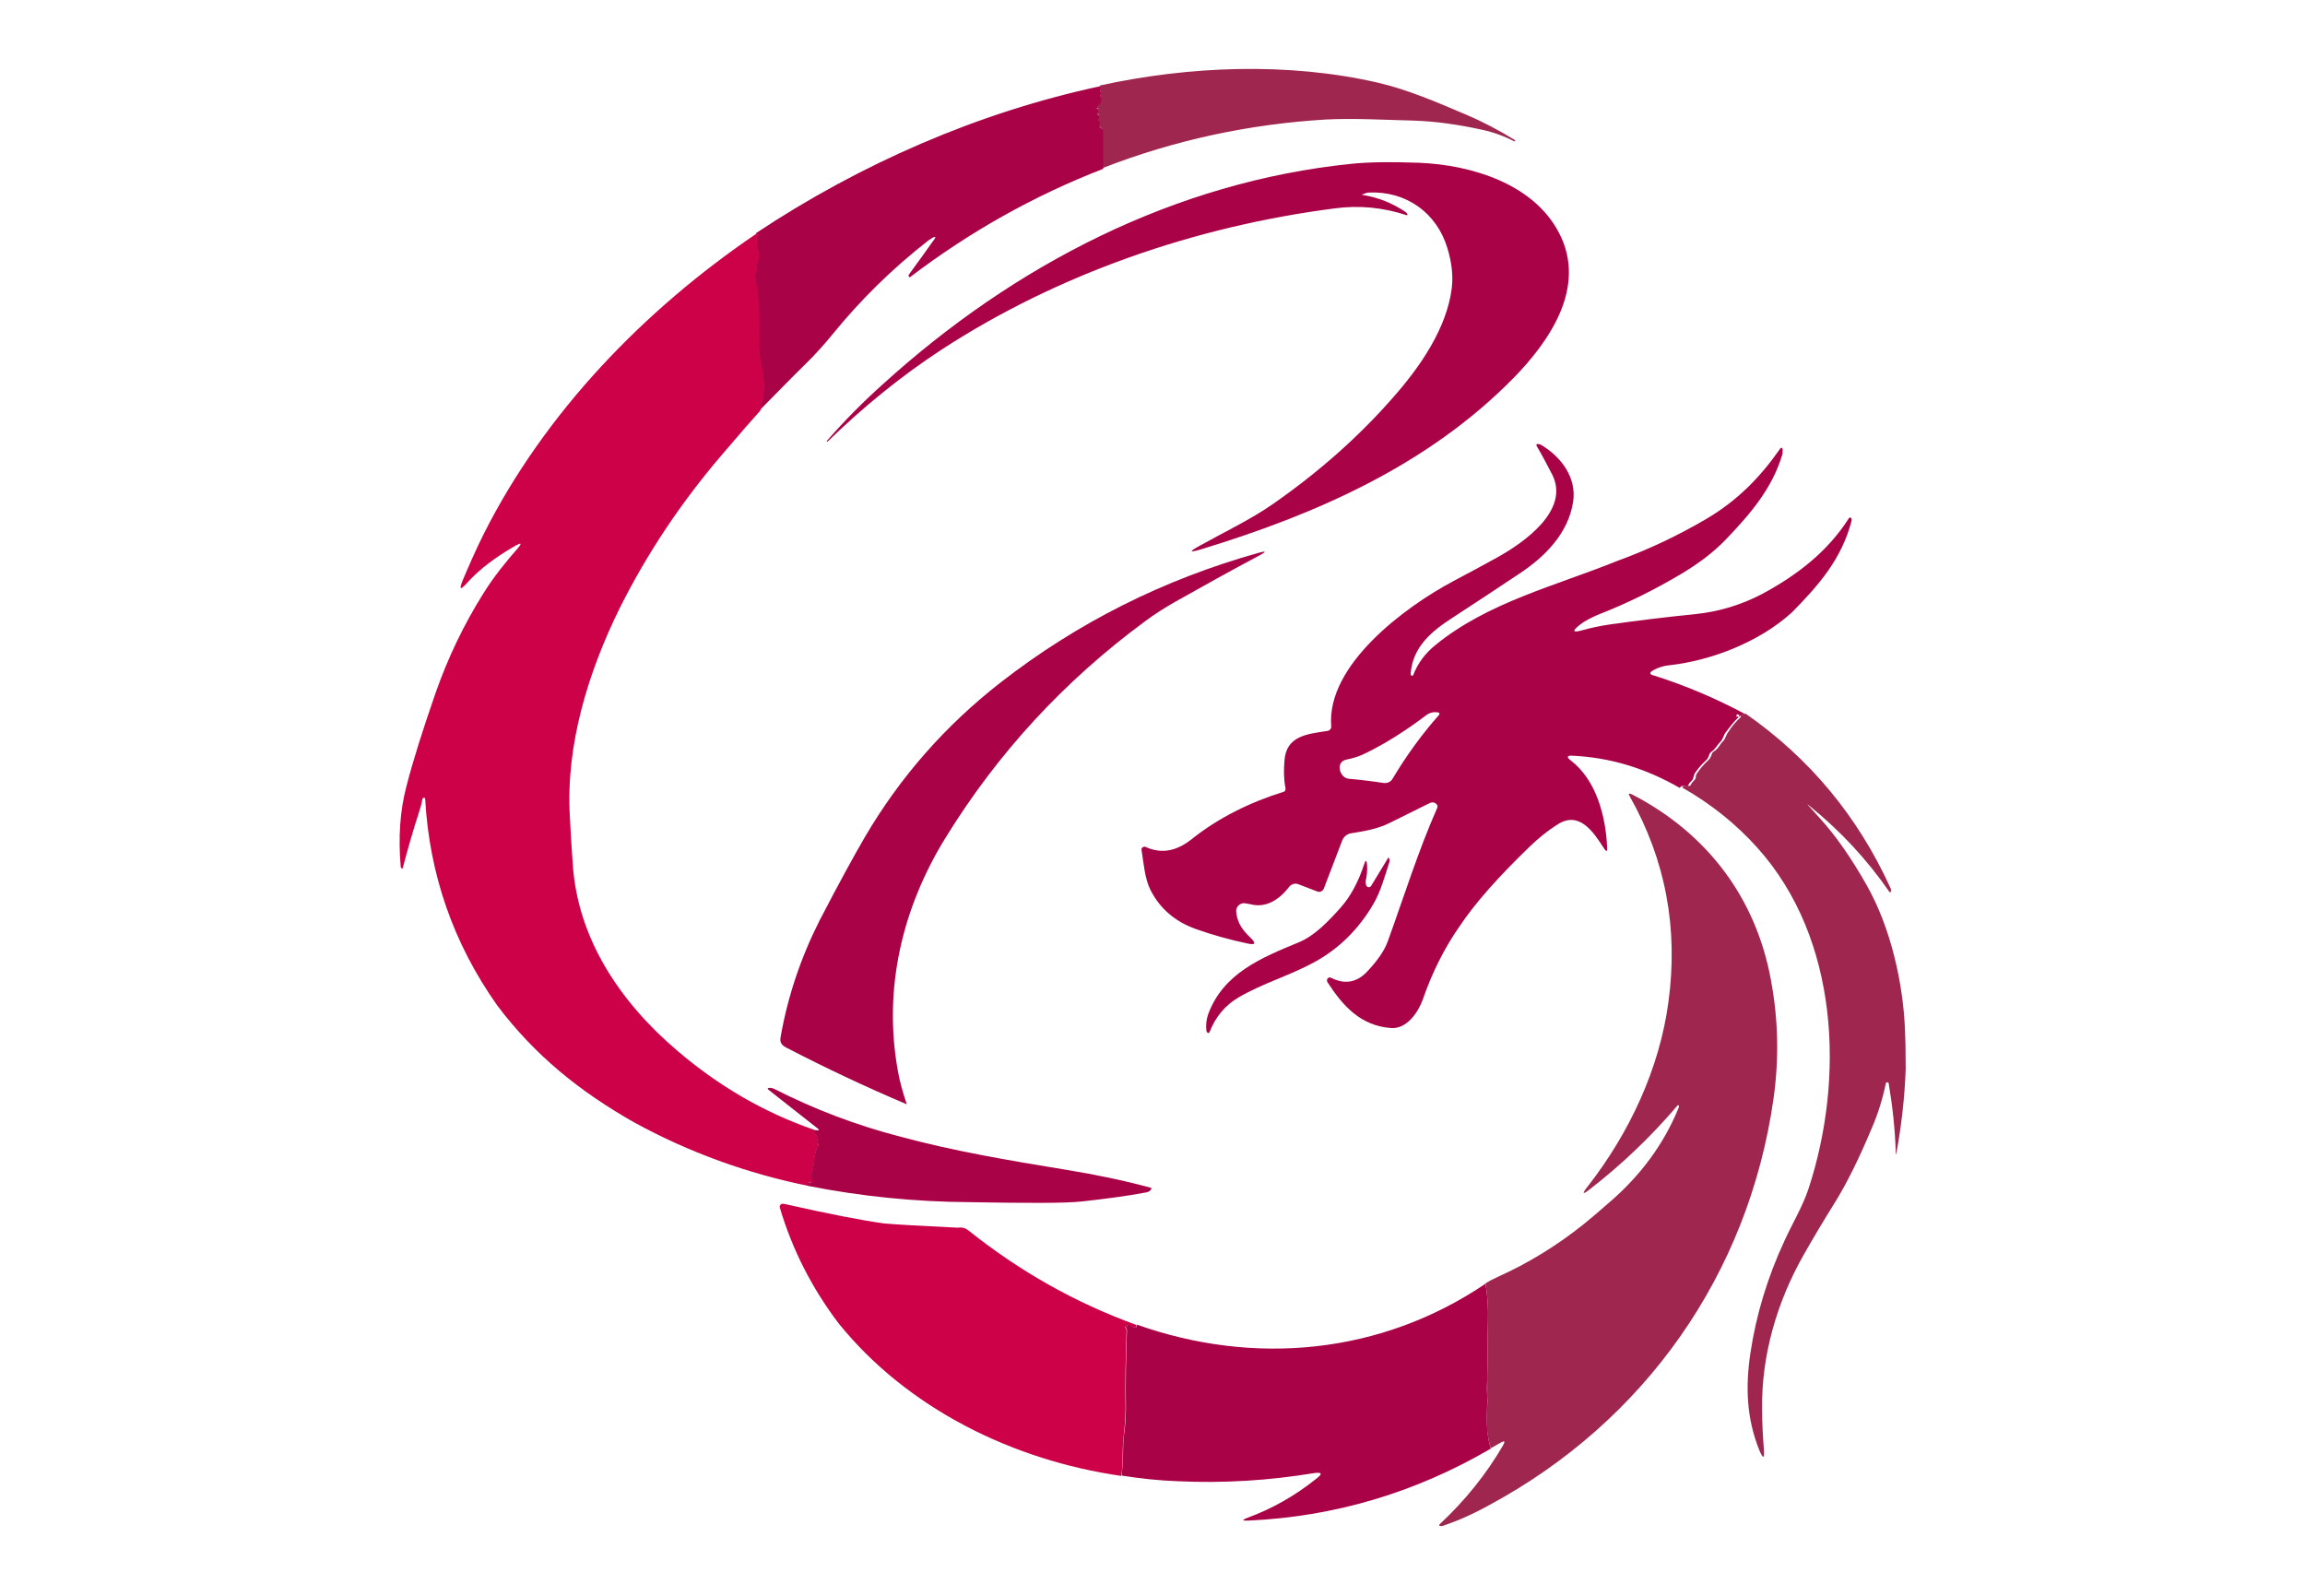
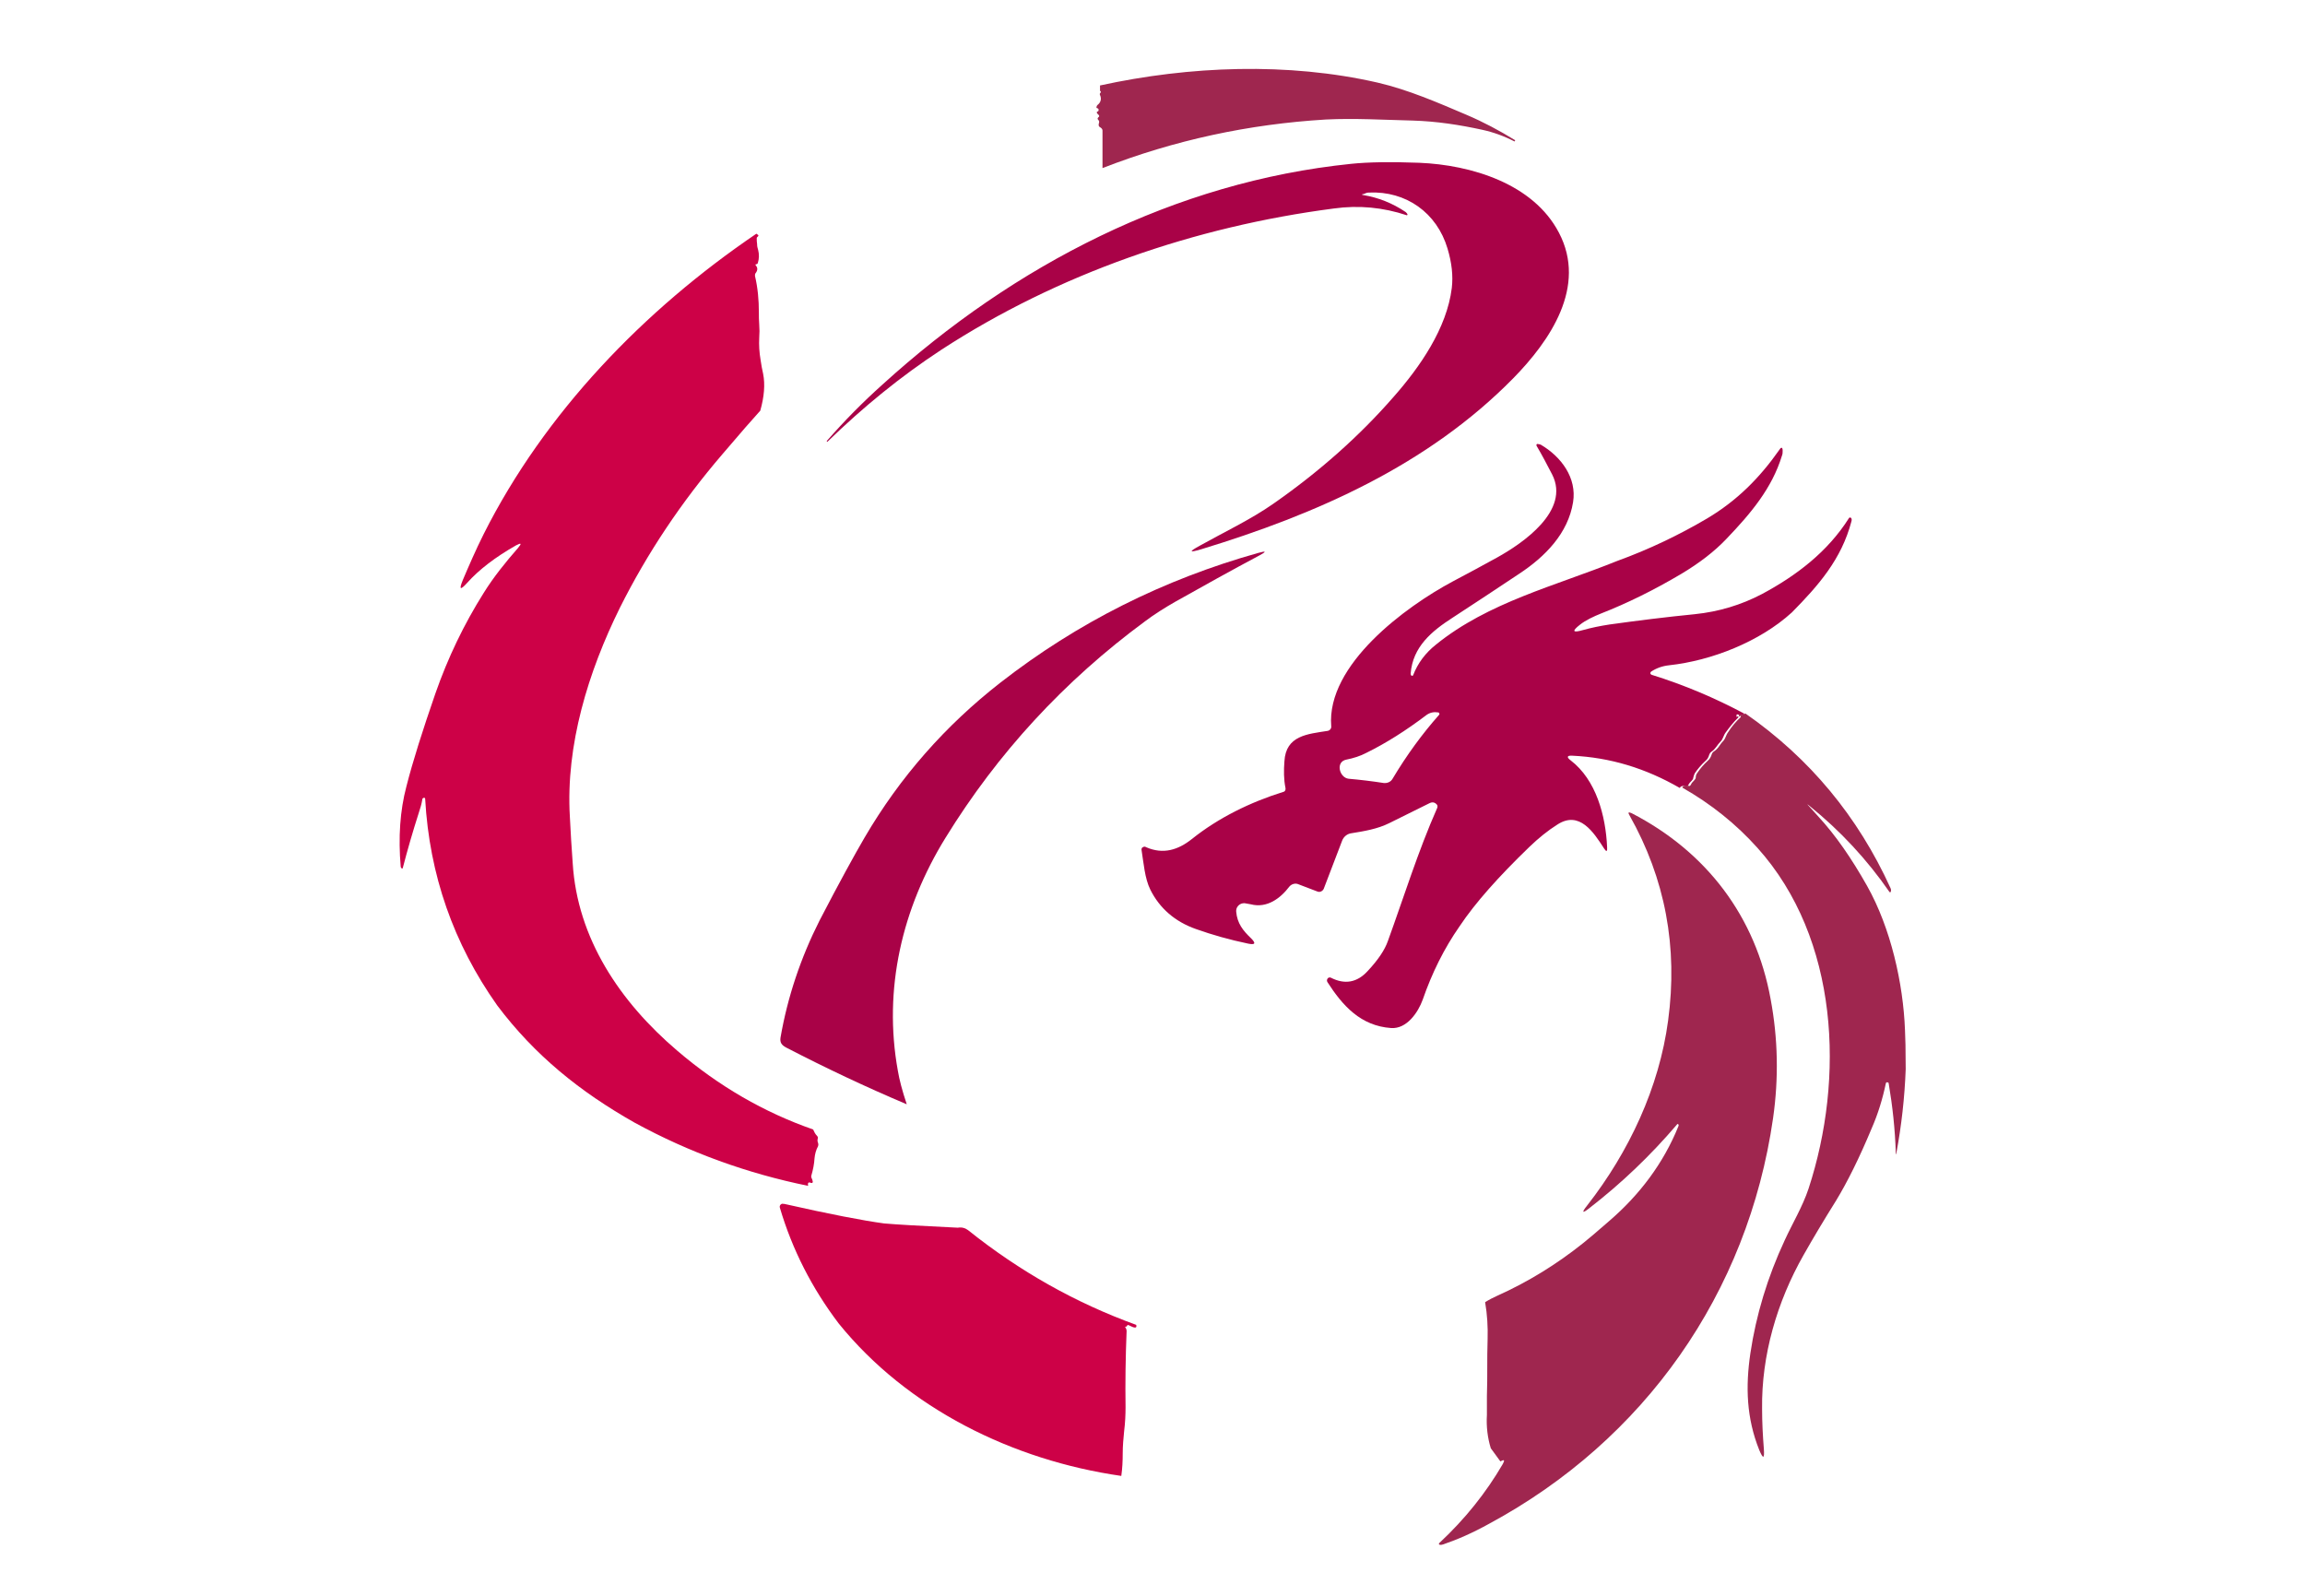
<svg xmlns="http://www.w3.org/2000/svg" version="1.1" id="Layer_1" x="0px" y="0px" viewBox="0 0 650 450" style="enable-background:new 0 0 650 450;" xml:space="preserve">
  <style type="text/css">
	.st0{fill:#9F264F;}
	.st1{fill:#A90247;}
	.st2{fill:#CD0147;}
</style>
  <g>
    <path class="st0" d="M310.9,47.4l0-10.6c0-0.3-0.2-0.6-0.5-0.8c-0.6-0.3-0.7-0.7-0.5-1.3c0.1-0.3,0.1-0.6-0.2-0.9s-0.2-0.5,0.1-0.8   c0.2-0.1,0.2-0.3,0.1-0.5c0,0,0,0,0,0l-0.4-0.4c-0.3-0.3-0.3-0.6,0.1-0.7c0.2-0.1,0.2-0.2,0.2-0.4c0-0.3-0.1-0.4-0.4-0.5   c-0.2,0-0.3-0.2-0.1-0.6c0-0.1,0.1-0.2,0.2-0.3c0.9-0.7,1.2-1.7,0.7-2.8c-0.1-0.2-0.1-0.4,0.1-0.6c0.2-0.2,0.2-0.4-0.1-0.6   c0-0.5,0-1,0-1.5c25.2-5.5,53-6.6,78.3-0.8c8.6,2,16.9,5.6,25.1,9.1c4.7,2,9.2,4.4,13.6,7.1c0.1,0,0.1,0.1,0,0.2l-0.1,0.2   c0,0,0,0,0,0c-2.9-1.5-5.9-2.6-9.1-3.3c-6.4-1.4-12.9-2.4-19.6-2.6c-8.2-0.2-16.4-0.7-24.5-0.3C352.2,35,331.2,39.5,310.9,47.4z" />
-     <path class="st1" d="M310.3,24.3c0,0.5,0,1,0,1.5c0.2,0.2,0.3,0.4,0.1,0.6c-0.2,0.2-0.2,0.4-0.1,0.6c0.5,1.2,0.3,2.1-0.7,2.8   c-0.1,0.1-0.2,0.2-0.2,0.3c-0.1,0.4-0.1,0.5,0.1,0.6c0.3,0,0.4,0.2,0.4,0.5c0,0.2-0.1,0.3-0.2,0.4c-0.4,0.2-0.4,0.4-0.1,0.7   l0.4,0.4c0.1,0.1,0.1,0.3,0,0.5c0,0,0,0,0,0c-0.4,0.3-0.4,0.5-0.1,0.8s0.3,0.6,0.2,0.9c-0.2,0.6-0.1,1,0.5,1.3   c0.3,0.2,0.5,0.4,0.5,0.8l0,10.6c-19.6,7.6-37.7,17.8-54.4,30.5c-0.1,0.1-0.3,0.1-0.4-0.1c0-0.1-0.1-0.1-0.1-0.2   c0-0.2,0.1-0.4,0.2-0.5c2.4-3.3,4.8-6.6,7.2-10c0.3-0.5,0.2-0.6-0.3-0.4c-0.5,0.2-1,0.6-1.5,0.9C251.3,76,242.5,84.8,235,94   c-2.3,2.8-4.9,5.8-8,8.8c-4.2,4.1-8.4,8.5-12.8,12.9c1.2-3.9,1.4-7.4,0.8-10.4c-0.3-1.3-0.5-2.6-0.7-3.8c-0.4-2.4-0.5-4.5-0.4-6.3   c0.1-1.3,0.1-2.6,0-3.8c-0.1-1.1-0.1-2.3-0.1-3.4c0-3.4-0.3-6.9-1.1-10.3c-0.1-0.3,0-0.6,0.2-0.8c0.6-0.8,0.6-1.5,0-2.2   c-0.1-0.1-0.1-0.1,0-0.2c0.1,0,0.1-0.1,0.2-0.1c0.2,0,0.3-0.1,0.4-0.3c0.4-1.2,0.5-2.4,0.1-3.7c-0.2-0.6-0.2-1.1-0.3-1.7   c0-0.6,0-1.1-0.1-1.7c0-0.2,0.1-0.3,0.2-0.3c0.1,0,0.2-0.1,0.2-0.2c0.1-0.2,0.1-0.3-0.1-0.4c-0.1-0.1-0.3-0.2-0.4-0.3   C242.6,46.2,275.8,31.7,310.3,24.3z" />
    <path class="st1" d="M384.4,55c4.3,0.7,8.3,2.3,12,4.8c0.2,0.2,0.4,0.4,0.5,0.6c0,0.1,0,0.2-0.1,0.3c0,0-0.1,0-0.1,0   c-6.6-2.2-13.5-2.9-20.6-1.9c-39.2,5.1-77.7,18.4-110.6,39.8c-11.6,7.6-22.1,16.2-32.1,25.9c-0.1,0.1-0.1,0.1-0.2,0v0   c-0.1-0.1-0.1-0.2,0-0.2c4.8-5.5,10-10.8,15.7-15.9c37.1-33.7,82.4-57.1,132.1-62.2c4.8-0.5,11.2-0.6,19.2-0.3   c14.7,0.6,32.2,5.9,39.4,19.7c8,15.2-2.5,30.5-12.9,41.1c-24.1,24.5-55.5,38.3-88,48.2c-3.4,1-3.5,0.7-0.4-1   c6.8-3.8,14.4-7.4,20.7-11.8c13.2-9.2,24.5-19.3,34-30.2c7.4-8.4,15-19.3,16.4-30.7c0.4-3.4,0-7.1-1.2-11.1   c-3-10.1-11.7-16.3-22.2-15.8c-0.5,0-1,0.2-1.4,0.4C383.9,54.8,383.9,54.9,384.4,55z" />
    <path class="st2" d="M213.3,65.9c0.1,0.1,0.3,0.2,0.4,0.3c0.2,0.1,0.2,0.2,0.1,0.4c-0.1,0.1-0.1,0.1-0.2,0.2   c-0.1,0.1-0.2,0.2-0.2,0.3c0,0.6,0,1.2,0.1,1.7c0,0.6,0.1,1.1,0.3,1.7c0.3,1.2,0.3,2.4-0.1,3.7c-0.1,0.2-0.2,0.3-0.4,0.3   c-0.1,0-0.2,0-0.2,0.1c-0.1,0-0.1,0.1,0,0.2c0.6,0.7,0.6,1.4,0,2.2c-0.2,0.2-0.2,0.5-0.2,0.8c0.8,3.4,1.1,6.8,1.1,10.3   c0,1.1,0,2.2,0.1,3.4c0.1,1.2,0.1,2.5,0,3.8c-0.1,1.9,0,4,0.4,6.3c0.2,1.3,0.4,2.6,0.7,3.8c0.6,3,0.3,6.5-0.8,10.4   c-2,2.2-5.6,6.3-10.7,12.3c-11.5,13.4-21.2,27.9-28.9,43.3c-8.9,18-15.3,38.7-14.1,58.9c0.2,4.4,0.5,8.8,0.8,13.1   c1.3,21.2,13.3,39.1,29.5,52.9c11.7,10,24.5,17.4,38.3,22.2c0.3,0.7,0.6,1.3,1.1,1.8c0.2,0.2,0.3,0.5,0.2,0.8   c-0.1,0.4-0.1,0.8,0.1,1.2c0.1,0.3,0.1,0.6,0,0.9c-0.6,1.1-0.9,2.3-1,3.4c-0.1,1.6-0.4,3.2-0.9,4.9c-0.1,0.3,0,0.6,0.1,0.8   c0.2,0.3,0.2,0.6,0.3,0.9c0,0.3-0.1,0.4-0.4,0.4c-0.1,0-0.2-0.1-0.3-0.1c-0.2-0.1-0.3-0.1-0.5,0c-0.2,0.2-0.2,0.4-0.1,0.9   c-17.2-3.5-33.5-9.4-48.9-17.8c-15.4-8.7-28.2-19-38.8-33.1c-12.3-17.4-19.1-36.8-20.3-58.2c0-0.3-0.2-0.4-0.5-0.3   c-0.2,0.1-0.3,0.2-0.3,0.4c-0.2,1.3-0.6,2.6-1,3.8c-1.7,5.3-3.2,10.5-4.5,15.5c-0.1,0.3-0.2,0.3-0.4,0.1c-0.1-0.1-0.2-0.3-0.2-0.4   c-0.7-8.3-0.2-15.8,1.6-22.6c1.8-7.1,4.6-15.9,8.2-26.3c3.5-10,8-19.4,13.6-28.3c2.8-4.5,6.2-8.7,9.7-12.7c1.1-1.3,0.9-1.5-0.6-0.7   c-5.8,3.3-10.4,6.8-13.8,10.6c-1.9,2.1-2.3,1.9-1.2-0.8c1.7-4,3.6-8.4,5.9-13C153.6,116.4,181.6,87.4,213.3,65.9z" />
    <path class="st1" d="M456,158.2c9.1-3.3,17.6-7.4,25.4-12c8.4-5,14.8-11.4,20.4-19.4c0.5-0.8,0.9-0.7,0.9,0.3c0,0.5,0,0.9-0.2,1.4   c-2.8,9.2-8.8,16.3-15.6,23.4c-3.4,3.6-7.7,6.9-12.9,10c-7.6,4.5-15.1,8.2-22.5,11.1c-2,0.8-4.4,1.9-6,3.2c-2.3,1.8-2,2.3,0.8,1.5   c2.5-0.7,5-1.2,7.6-1.6c7.9-1.1,15.9-2.1,24-2.9c6.8-0.7,13.1-2.6,19-5.7c9.7-5.2,18.5-11.9,24.5-21.4c0.1-0.2,0.4-0.2,0.5-0.1   c0.1,0,0.1,0.1,0.2,0.2c0.1,0.3,0.1,0.5,0,0.8c-2.8,10.7-9.3,18.1-16.8,25.7c-9.1,8.3-22.7,13.6-34.6,14.9   c-1.9,0.2-3.6,0.8-5.1,1.8c-0.2,0.2-0.3,0.5-0.1,0.7c0.1,0.1,0.2,0.2,0.3,0.2c9,2.8,17.8,6.5,26.2,11c-0.8,0.4-1.4,0.4-1.9,0.2   c-0.2-0.1-0.3-0.1-0.4,0.1c0,0.1,0,0.3,0,0.5c0,0.1,0.1,0.1,0.2,0c0.1-0.1,0.1-0.1,0.2-0.1c0.2,0.1,0.2,0.3,0,0.4   c-1.3,1.3-2.4,2.7-3.5,4.2c-0.6,0.8-0.7,1.8-1.4,2.5c-1,1-1.4,2.1-2.6,2.9c-0.3,0.2-0.5,0.5-0.6,0.8c-0.2,0.8-0.6,1.4-1.1,1.8   c-1.2,1.1-2.2,2.3-3,3.5c-0.2,0.4-0.3,0.8-0.4,1.2c0,0.3-0.2,0.6-0.4,0.8c-0.4,0.4-0.8,0.8-1,1.3c-0.1,0.2-0.3,0.3-0.6,0.3   c-1-0.2-1.6,0-1.8,0.5c-9.7-5.6-19.7-8.6-30.3-9.1c-1.5-0.1-1.7,0.4-0.5,1.3c7.2,5.5,9.9,15.6,10.3,24.5c0.1,1.3-0.2,1.4-0.9,0.3   c-2.9-4.5-6.9-10.7-13.1-6.7c-2.7,1.7-5.3,3.8-7.9,6.3c-8.7,8.4-15.3,15.8-19.7,22.4c-4.4,6.3-7.8,13.2-10.4,20.7   c-1.3,3.6-4.5,8.3-8.9,8c-8.6-0.6-13.7-6.3-18-13c-0.2-0.4-0.1-0.8,0.2-1.1c0.3-0.2,0.5-0.2,0.8-0.1c3.9,2,7.4,1.4,10.4-1.9   c2.9-3.1,4.8-5.9,5.7-8.5c4.4-12.1,8.5-25.3,13.9-37.5c0.1-0.3,0.1-0.7-0.1-0.9c-0.6-0.7-1.3-0.8-2.1-0.4   c-3.9,1.9-7.6,3.8-11.3,5.6c-3.4,1.7-7.2,2.3-10.9,2.9c-1.1,0.2-2,1-2.4,2l-5.2,13.6c-0.3,0.7-1.1,1.1-1.8,0.8l-5.5-2.1   c-0.8-0.3-1.8,0-2.4,0.7c-2.5,3.3-6.3,6.2-10.9,5c-0.6-0.1-1.1-0.2-1.7-0.3c-1.2-0.1-2.3,0.8-2.4,2c0,0.1,0,0.3,0,0.4   c0.3,3.3,1.9,5.3,4.2,7.5c1.4,1.4,1.2,1.9-0.8,1.5c-5.3-1.1-10.2-2.5-14.7-4.1c-6-2.1-10.3-5.9-12.9-11.1   c-1.6-3.2-1.9-7.6-2.5-11.3c0-0.3,0.1-0.6,0.4-0.7c0.3-0.2,0.6-0.2,0.9,0c4.8,2.1,9,0.8,12.9-2.3c7.5-6,16.5-10.4,25.8-13.3   c0.5-0.1,0.7-0.6,0.6-1.1c-0.5-2.4-0.5-5-0.3-7.5c0.4-7.3,6.5-7.7,12.2-8.6c0.6-0.1,1.1-0.7,1-1.3c-1.4-17.4,21.1-33.8,34.2-40.8   c4.2-2.2,8.4-4.5,12.6-6.8c7.2-4,20.7-13.2,15.5-23.4c-1.4-2.7-2.8-5.4-4.4-8.1c-0.1-0.2,0-0.4,0.1-0.5c0.1,0,0.1,0,0.2,0   c0.3,0,0.6,0.1,0.9,0.2c5.8,3.4,10.2,9.4,9.1,16.2c-1.4,8.8-7.9,15.4-15.2,20.2c-6.3,4.2-12.5,8.3-18.8,12.4   c-5.9,3.8-11.2,8.2-11.8,15.7c0,0.2,0,0.4,0.2,0.6c0.1,0.1,0.3,0.1,0.4,0c0,0,0.1-0.1,0.1-0.1c1.3-3.4,3.5-6.3,6.4-8.6   C419.7,169.8,438.7,165.2,456,158.2z M385.3,212.3c-1.7,0.9-3.6,1.5-5.6,1.9c-3.2,0.6-2,5.1,0.6,5.4c3.4,0.3,6.7,0.7,9.9,1.2   c1,0.1,2-0.3,2.5-1.2c4-6.7,8.4-12.7,13.1-18c0.2-0.2,0.1-0.4,0-0.6c-0.1,0-0.1-0.1-0.2-0.1c-1.2-0.2-2.3,0-3.3,0.7   C396.5,206,390.8,209.6,385.3,212.3z" />
    <path class="st1" d="M255.7,311.4c-11.6-4.9-23-10.3-34-16c-1.3-0.7-1.8-1.4-1.6-2.8c2-11.5,5.7-22.5,11-33   c5.6-10.8,9.9-18.6,12.7-23.4c10-17.1,22.8-31.6,38.3-43.7c21.7-16.9,46-29.1,72.8-36.6c2.2-0.6,2.3-0.4,0.3,0.7   c-7.9,4.2-15.8,8.6-23.8,13.1c-2.8,1.6-6,3.6-8.5,5.5c-22.8,16.8-41.6,37.2-56.3,61.1c-12.2,19.8-17.6,42.6-13.4,65.7   C253.6,304.4,254.4,307.5,255.7,311.4z" />
    <path class="st0" d="M492.2,201.2c18.1,12.6,31.7,29,40.9,49.2c0.2,0.4,0.2,0.7,0.1,1c-0.1,0.3-0.2,0.3-0.4,0.1   c-6.3-9.1-13.8-17.2-22.6-24.3c-0.6-0.5-0.7-0.5-0.1,0.1c0.9,1,1.8,2,2.7,3c4.8,5.2,9.3,11.7,13.7,19.5   c6.7,11.9,10.2,27.5,10.7,40.7c0.1,1.8,0.2,5.5,0.2,11c-0.3,8.1-1.2,15.9-2.6,23.5c-0.1,0.7-0.2,0.7-0.2,0c-0.2-6.5-0.9-13-2-19.5   c0-0.2-0.2-0.3-0.5-0.3c-0.2,0-0.3,0.2-0.3,0.3c-0.9,4.3-2.2,8.6-4,12.7c-3.5,8.4-6.9,15.2-10,20.3c-3.5,5.6-6.6,10.8-9.2,15.4   c-7.5,13.2-11.9,28.3-11.7,43.4c0,3.8,0.2,7.5,0.5,11.3c0.2,2.8-0.2,2.9-1.3,0.3c-3.6-9-3.9-17.8-2.5-27.3   c1.6-10.7,4.8-21.4,9.7-31.9c2.2-4.8,5-9.4,6.7-14.5c10.2-31.1,8.6-70.5-14.4-96.1c-6-6.7-13.1-12.4-21.2-17   c0.2-0.5,0.8-0.7,1.8-0.5c0.3,0.1,0.4,0,0.6-0.3c0.2-0.5,0.6-0.9,1-1.3c0.2-0.2,0.4-0.5,0.4-0.8c0-0.4,0.1-0.8,0.4-1.2   c0.8-1.2,1.8-2.4,3-3.5c0.5-0.4,0.9-1.1,1.1-1.8c0.1-0.3,0.3-0.6,0.6-0.8c1.3-0.8,1.6-1.9,2.6-2.9c0.7-0.7,0.8-1.7,1.4-2.5   c1-1.6,2.2-3,3.5-4.2c0.2-0.2,0.1-0.3,0-0.4c-0.1-0.1-0.2,0-0.2,0.1c-0.1,0.1-0.1,0.1-0.2,0c0-0.2,0-0.3,0-0.5   c0.1-0.2,0.2-0.3,0.4-0.1C490.8,201.7,491.4,201.6,492.2,201.2z" />
-     <path class="st0" d="M420.4,408.4c-0.9-2.9-1.3-6.1-1.1-9.4c0.1-2.5,0.2-4.3,0.1-5.3c0-1.7,0-3.4,0-5.3c0.1-2.9,0.1-5.6,0.1-8.1   c0-2.4,0-5,0.1-8c0.1-3.4-0.1-6.9-0.7-10.4c1.1-0.7,2.3-1.3,3.4-1.8c8.7-3.9,16.8-8.9,24.3-14.9c1.5-1.2,4-3.3,7.3-6.2   c8.6-7.4,15.3-16.3,19.5-26.7c0.1-0.2,0.1-0.4,0-0.5c0-0.1-0.2-0.2-0.3-0.1c0,0-0.1,0-0.1,0.1c-7.5,8.8-15.7,16.6-24.6,23.5   c-2.1,1.7-2.4,1.4-0.7-0.7c11.8-15.1,20.3-33.3,22.8-52.1c2.8-20.7-0.8-40-10.9-57.9c-0.5-0.8-0.3-1,0.6-0.6   c21.3,11,35,29.3,39.2,52.4c2.1,11.2,2.3,22.4,0.7,33.6c-7.1,49.4-36.3,90.8-80.1,114.4c-4.5,2.5-8.8,4.4-12.9,5.8   c-0.3,0.1-0.7,0.2-1,0.1c-0.2,0-0.3-0.2-0.2-0.3c0-0.1,0-0.1,0.1-0.2c7.2-6.7,13.2-14.2,17.9-22.3c0.6-1.1,0.4-1.3-0.7-0.7   L420.4,408.4z" />
-     <path class="st1" d="M385.5,250c0.3,0.3,0.7,0.2,1,0c0,0,0.1-0.1,0.1-0.1l4.8-7.9c0.1-0.2,0.2-0.2,0.3,0c0.2,0.4,0.2,0.8,0.1,1.1   c-1.3,4-2.4,8.2-4.5,11.8c-4.2,7.2-9.8,12.7-16.8,16.5c-6.8,3.7-14.5,5.9-21.3,9.9c-3.7,2.2-6.4,5.4-8.1,9.7   c-0.1,0.4-0.4,0.4-0.7,0.1c-0.1-0.1-0.2-0.3-0.2-0.5c-0.2-1.5,0-3.1,0.5-4.6c4.3-11.6,15-15.9,25.6-20.3c4.4-1.8,8.4-6,11.7-9.7   c2.8-3.1,5-7.2,6.7-12.3c0.4-1.3,0.7-1.2,0.8,0.1c0.1,1.5,0,3.1-0.4,4.7C385.1,249.3,385.2,249.7,385.5,250z" />
-     <path class="st1" d="M253.8,320.5c15.5,4.2,31.2,6.8,47,9.4c8,1.3,15.8,2.9,23.6,5c0.3,0.1,0.4,0.2,0.2,0.5   c-0.2,0.4-0.6,0.6-1.1,0.8c-5.8,1.1-12,1.9-18.4,2.6c-4.4,0.5-15,0.5-31.7,0.2c-15.3-0.1-30.5-1.6-45.6-4.6   c-0.1-0.4-0.1-0.7,0.1-0.9c0.2-0.1,0.3-0.1,0.5,0c0.1,0.1,0.2,0.1,0.3,0.1c0.3,0,0.4-0.1,0.4-0.4c0-0.3-0.1-0.6-0.3-0.9   c-0.2-0.3-0.2-0.5-0.1-0.8c0.5-1.7,0.8-3.3,0.9-4.9c0.1-1.1,0.5-2.3,1-3.4c0.2-0.3,0.2-0.6,0-0.9c-0.2-0.4-0.2-0.8-0.1-1.2   c0.1-0.3,0-0.6-0.2-0.8c-0.5-0.5-0.8-1.1-1.1-1.8c0.6,0.2,1.1,0.3,1.5,0.2c0.3,0,0.3-0.1,0.1-0.3l-14.1-11.1   c-0.3-0.3-0.3-0.4,0.1-0.5c0.4-0.1,0.9,0,1.4,0.2C229.6,312.8,241.4,317.3,253.8,320.5z" />
+     <path class="st0" d="M420.4,408.4c-0.9-2.9-1.3-6.1-1.1-9.4c0-1.7,0-3.4,0-5.3c0.1-2.9,0.1-5.6,0.1-8.1   c0-2.4,0-5,0.1-8c0.1-3.4-0.1-6.9-0.7-10.4c1.1-0.7,2.3-1.3,3.4-1.8c8.7-3.9,16.8-8.9,24.3-14.9c1.5-1.2,4-3.3,7.3-6.2   c8.6-7.4,15.3-16.3,19.5-26.7c0.1-0.2,0.1-0.4,0-0.5c0-0.1-0.2-0.2-0.3-0.1c0,0-0.1,0-0.1,0.1c-7.5,8.8-15.7,16.6-24.6,23.5   c-2.1,1.7-2.4,1.4-0.7-0.7c11.8-15.1,20.3-33.3,22.8-52.1c2.8-20.7-0.8-40-10.9-57.9c-0.5-0.8-0.3-1,0.6-0.6   c21.3,11,35,29.3,39.2,52.4c2.1,11.2,2.3,22.4,0.7,33.6c-7.1,49.4-36.3,90.8-80.1,114.4c-4.5,2.5-8.8,4.4-12.9,5.8   c-0.3,0.1-0.7,0.2-1,0.1c-0.2,0-0.3-0.2-0.2-0.3c0-0.1,0-0.1,0.1-0.2c7.2-6.7,13.2-14.2,17.9-22.3c0.6-1.1,0.4-1.3-0.7-0.7   L420.4,408.4z" />
    <path class="st2" d="M270.1,346.2c1.1-0.2,2.1,0.1,2.9,0.7c14.5,11.6,30.3,20.5,47.4,26.7c0.3,1-0.4,1-2.1,0.1   c-0.2-0.1-0.4-0.1-0.5,0.2c0,0.1-0.1,0.2-0.3,0.2c-0.2,0-0.3,0.1-0.1,0.3c0.2,0.3,0.3,0.6,0.3,0.9c-0.3,7.4-0.4,14.6-0.3,21.5   c0,2.1-0.1,4.4-0.4,6.8c-0.2,2-0.4,4.1-0.4,6.3c0,2.1-0.1,4.2-0.4,6.3c-30.6-4.4-60.3-19-79.7-43c-7.5-9.9-13.1-20.8-16.6-32.7   c-0.1-0.4,0.1-0.8,0.5-1c0.1-0.1,0.4,0,0.8,0c12.8,2.9,22.2,4.7,28.1,5.5C252.7,345.3,259.6,345.7,270.1,346.2z" />
-     <path class="st1" d="M418.9,362c0.6,3.5,0.8,6.9,0.7,10.4c-0.1,2.9-0.1,5.6-0.1,8c0,2.5,0,5.2-0.1,8.1c-0.1,1.9-0.1,3.7,0,5.3   c0,1,0,2.8-0.1,5.3c-0.1,3.3,0.2,6.4,1.1,9.4c-21.4,12.5-44.2,19.2-68.4,20.3c-1.8,0.1-1.8-0.2-0.2-0.8c6.8-2.5,13.3-6.1,19.5-11.1   c1.7-1.3,1.5-1.8-0.7-1.5c-12.7,2.1-25.5,2.9-38.4,2.3c-5.6-0.2-10.9-0.8-15.9-1.6c0.2-2.1,0.4-4.2,0.4-6.3c0-2.2,0.1-4.3,0.4-6.3   c0.3-2.4,0.4-4.7,0.4-6.8c-0.1-6.9,0-14.1,0.3-21.5c0-0.3-0.1-0.6-0.3-0.9c-0.2-0.2-0.1-0.3,0.1-0.3c0.1,0,0.2,0,0.3-0.2   c0.1-0.3,0.3-0.3,0.5-0.2c1.7,1,2.4,1,2.1-0.1C353.7,385.3,389.5,381.9,418.9,362z" />
  </g>
</svg>